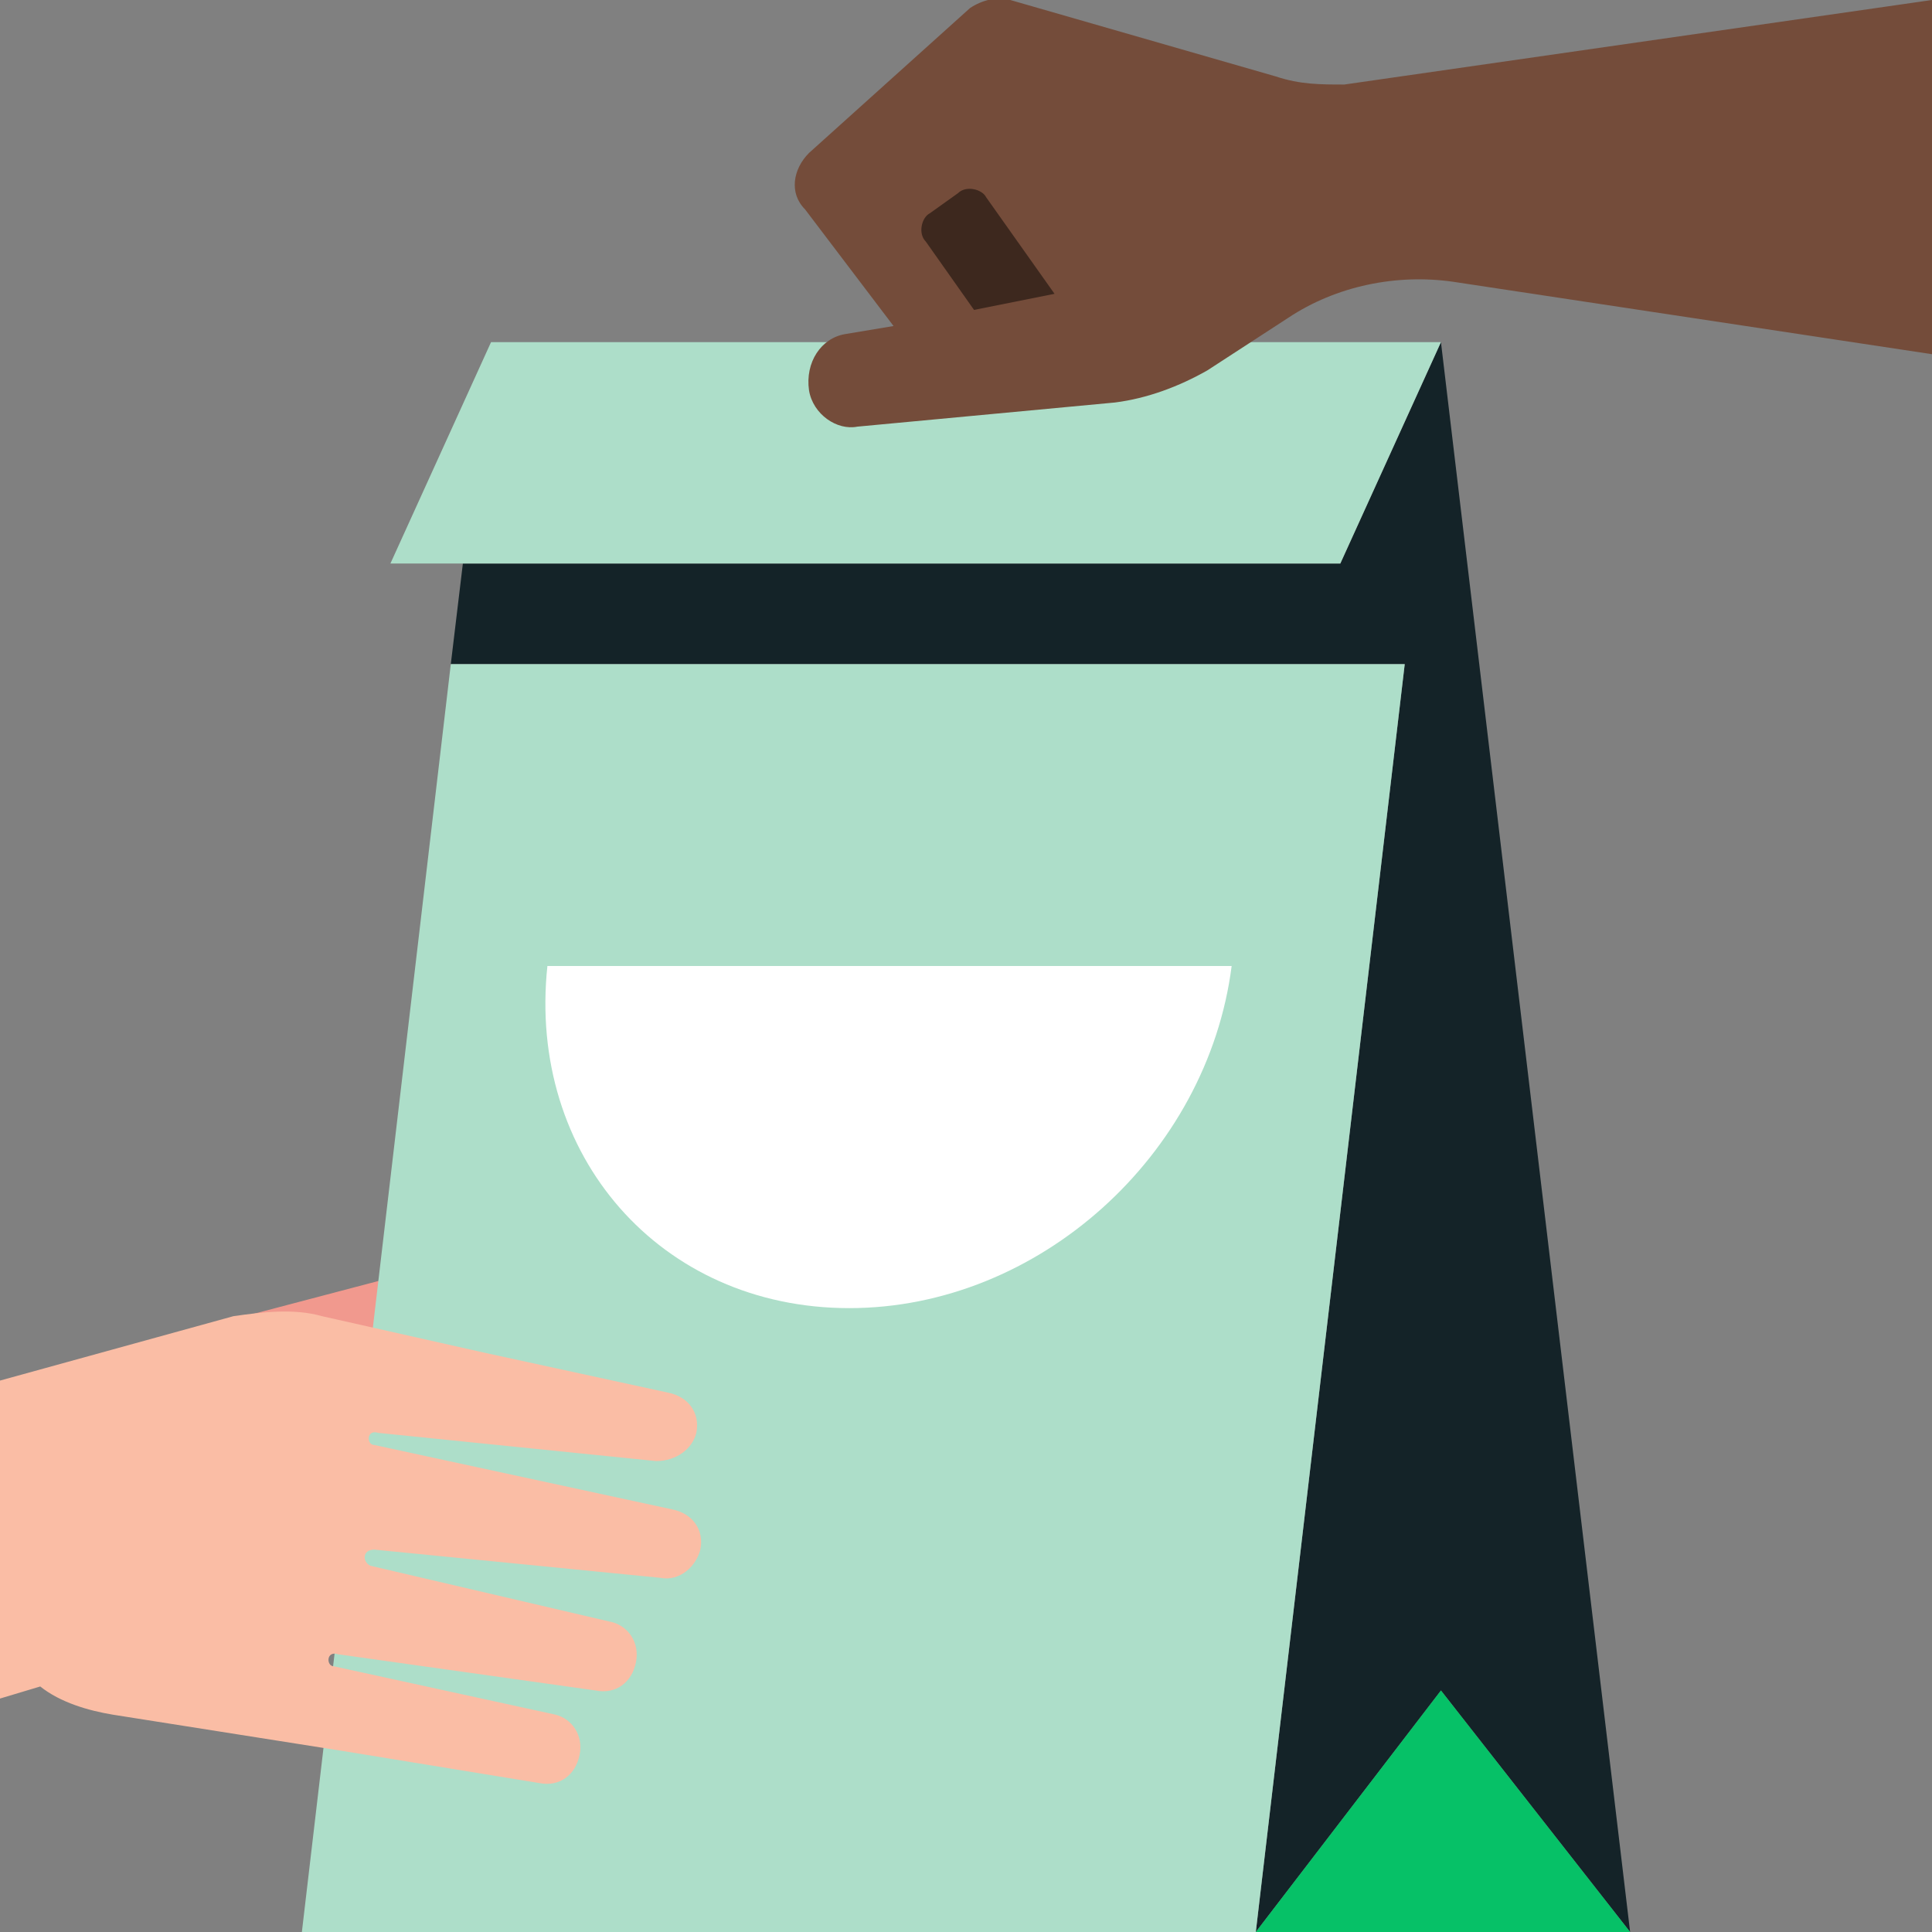
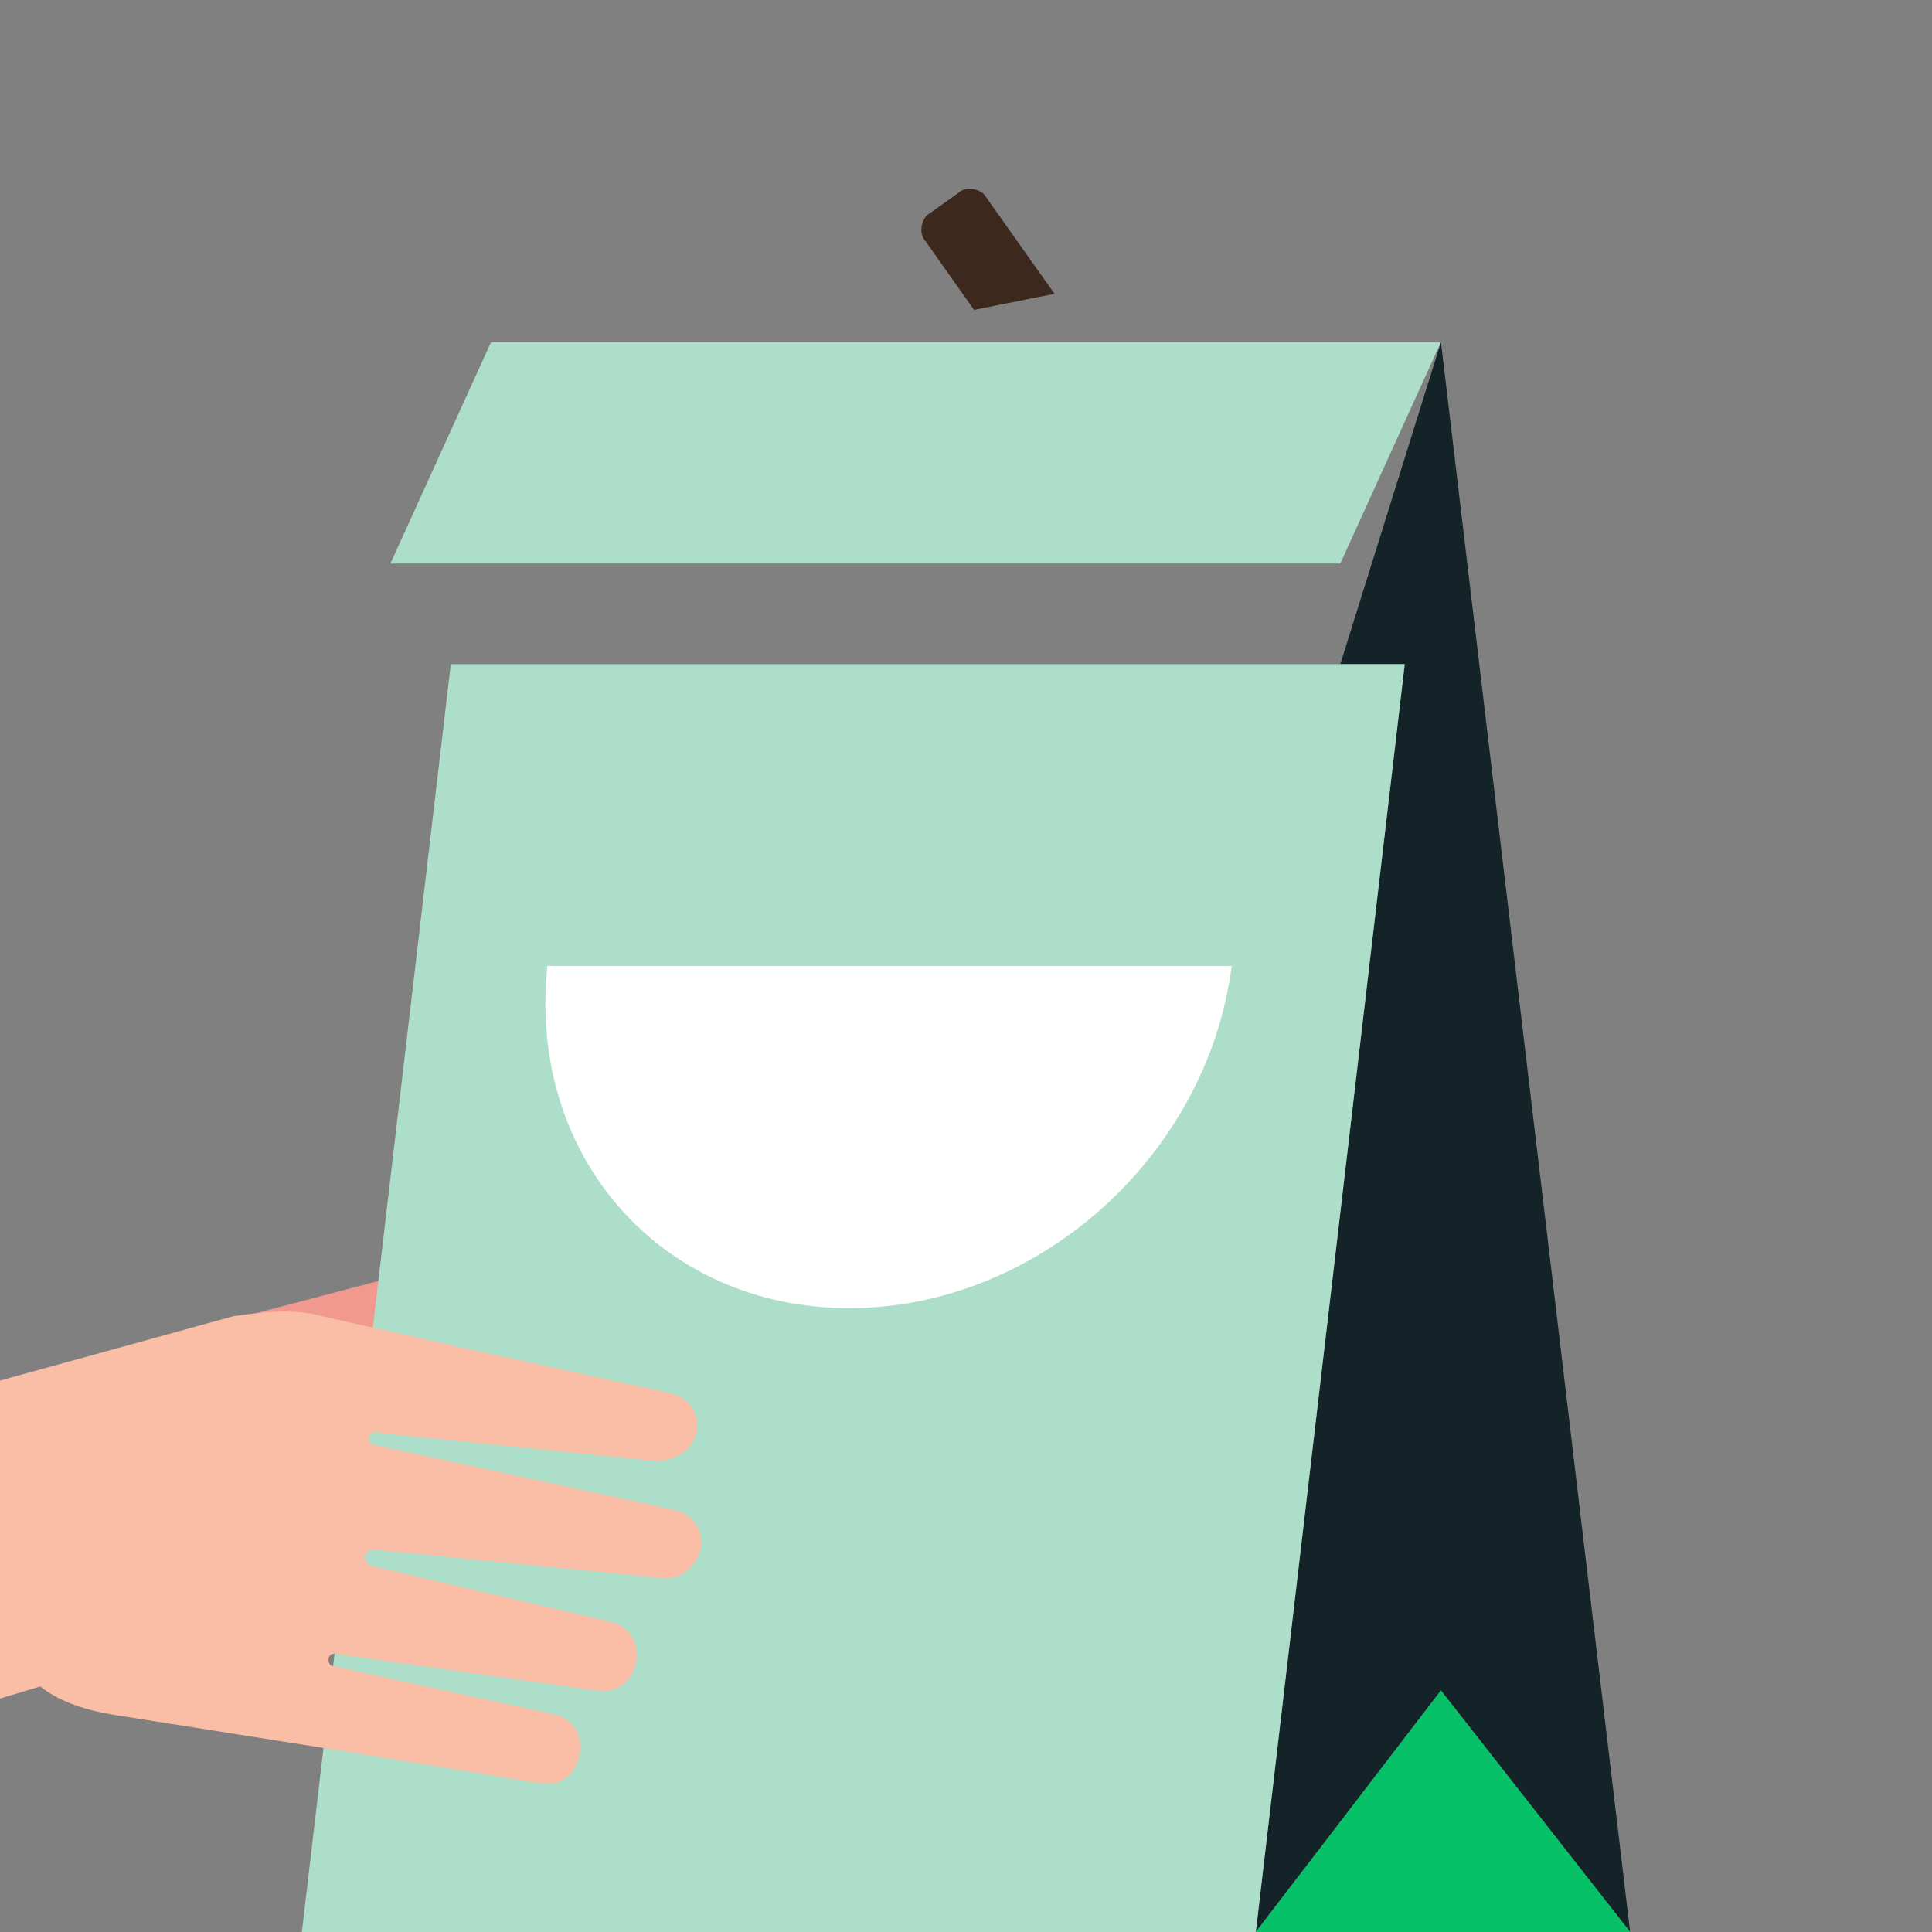
<svg xmlns="http://www.w3.org/2000/svg" width="48" height="48" viewBox="0 0 48 48" fill="none">
  <rect x="0" y="0" width="48" height="48" fill="#808080" stroke="none" />
  <g clip-path="url(#clip0)">
    <path d="M8.3 35.9L5.7 32.8L13.3 30.8C13.7 30.7 14.2 30.9 14.4 31.3C14.7 31.8 14.5 32.4 14 32.7L8.3 35.9Z" fill="#F1998E" />
-     <path d="M40.5 48L35.8 42L31.2 48L34.9 16.5H11.2L11.5 14H33.3L35.8 8.5L40.5 48Z" fill="#142328" />
+     <path d="M40.5 48L35.8 42L31.2 48L34.9 16.5H11.2H33.3L35.8 8.5L40.5 48Z" fill="#142328" />
    <path d="M34.9 16.5L31.2 48H7.5L11.2 16.5H34.9Z" fill="#ADDEC9" />
    <path d="M35.8 8.5L33.3 14H9.7L12.2 8.5H35.8Z" fill="#ADDEC9" />
    <path d="M40.5 48H31.2L35.8 42L40.5 48Z" fill="#06C167" />
    <path d="M21.1 32.5C25.8 32.5 30 28.7 30.6 24H13.6C13.1 28.7 16.4 32.5 21.1 32.5Z" fill="white" />
    <path d="M0 42.2L1 41.9C1.5 42.3 2.2 42.5 2.8 42.6L8.5 43.5L13.4 44.3C13.9 44.4 14.3 44.1 14.4 43.6C14.5 43.1 14.2 42.7 13.8 42.6L8.3 41.4C8.1 41.4 8.1 41 8.4 41.1L14.8 42C15.3 42.1 15.7 41.8 15.8 41.3C15.9 40.8 15.6 40.4 15.2 40.3L9.2 38.9C9 38.8 9 38.5 9.3 38.5L16.4 39.2C16.9 39.3 17.3 38.9 17.4 38.5C17.5 38 17.2 37.6 16.7 37.5L9.3 35.9C9.1 35.9 9.1 35.5 9.4 35.6L16.3 36.3C16.8 36.3 17.2 36 17.3 35.6C17.4 35.1 17.1 34.7 16.6 34.6L12 33.6L8 32.7C7.3 32.5 6.5 32.6 5.8 32.7L0 34.3V42.2Z" fill="#FABDA5" />
-     <path d="M31.7 1.9L25.1 -7.61561e-05C24.8 -0.1 24.4 -7.61598e-05 24.1 0.2L20.1 3.8C19.7 4.2 19.6 4.8 20 5.2L22.2 8.1L21 8.3C20.4 8.4 20 9 20.1 9.7C20.2 10.3 20.8 10.7 21.3 10.6L27.7 10C28.5 9.9 29.3 9.6 30 9.2L32 7.9C33.2 7.1 34.7 6.8 36.1 7L48 8.8V-7.61561e-05L33.4 2.1C32.8 2.1 32.3 2.1 31.7 1.9Z" fill="#744C3A" />
    <path d="M26.2 7.3L24.2 7.7L23 6C22.8 5.8 22.9 5.4 23.1 5.3L23.8 4.8C24 4.6 24.4 4.7 24.5 4.9L26.2 7.3Z" fill="#3D281E" />
  </g>
  <defs>
    <clipPath id="clip0">
      <rect width="48" height="48" fill="white" />
    </clipPath>
  </defs>
</svg>